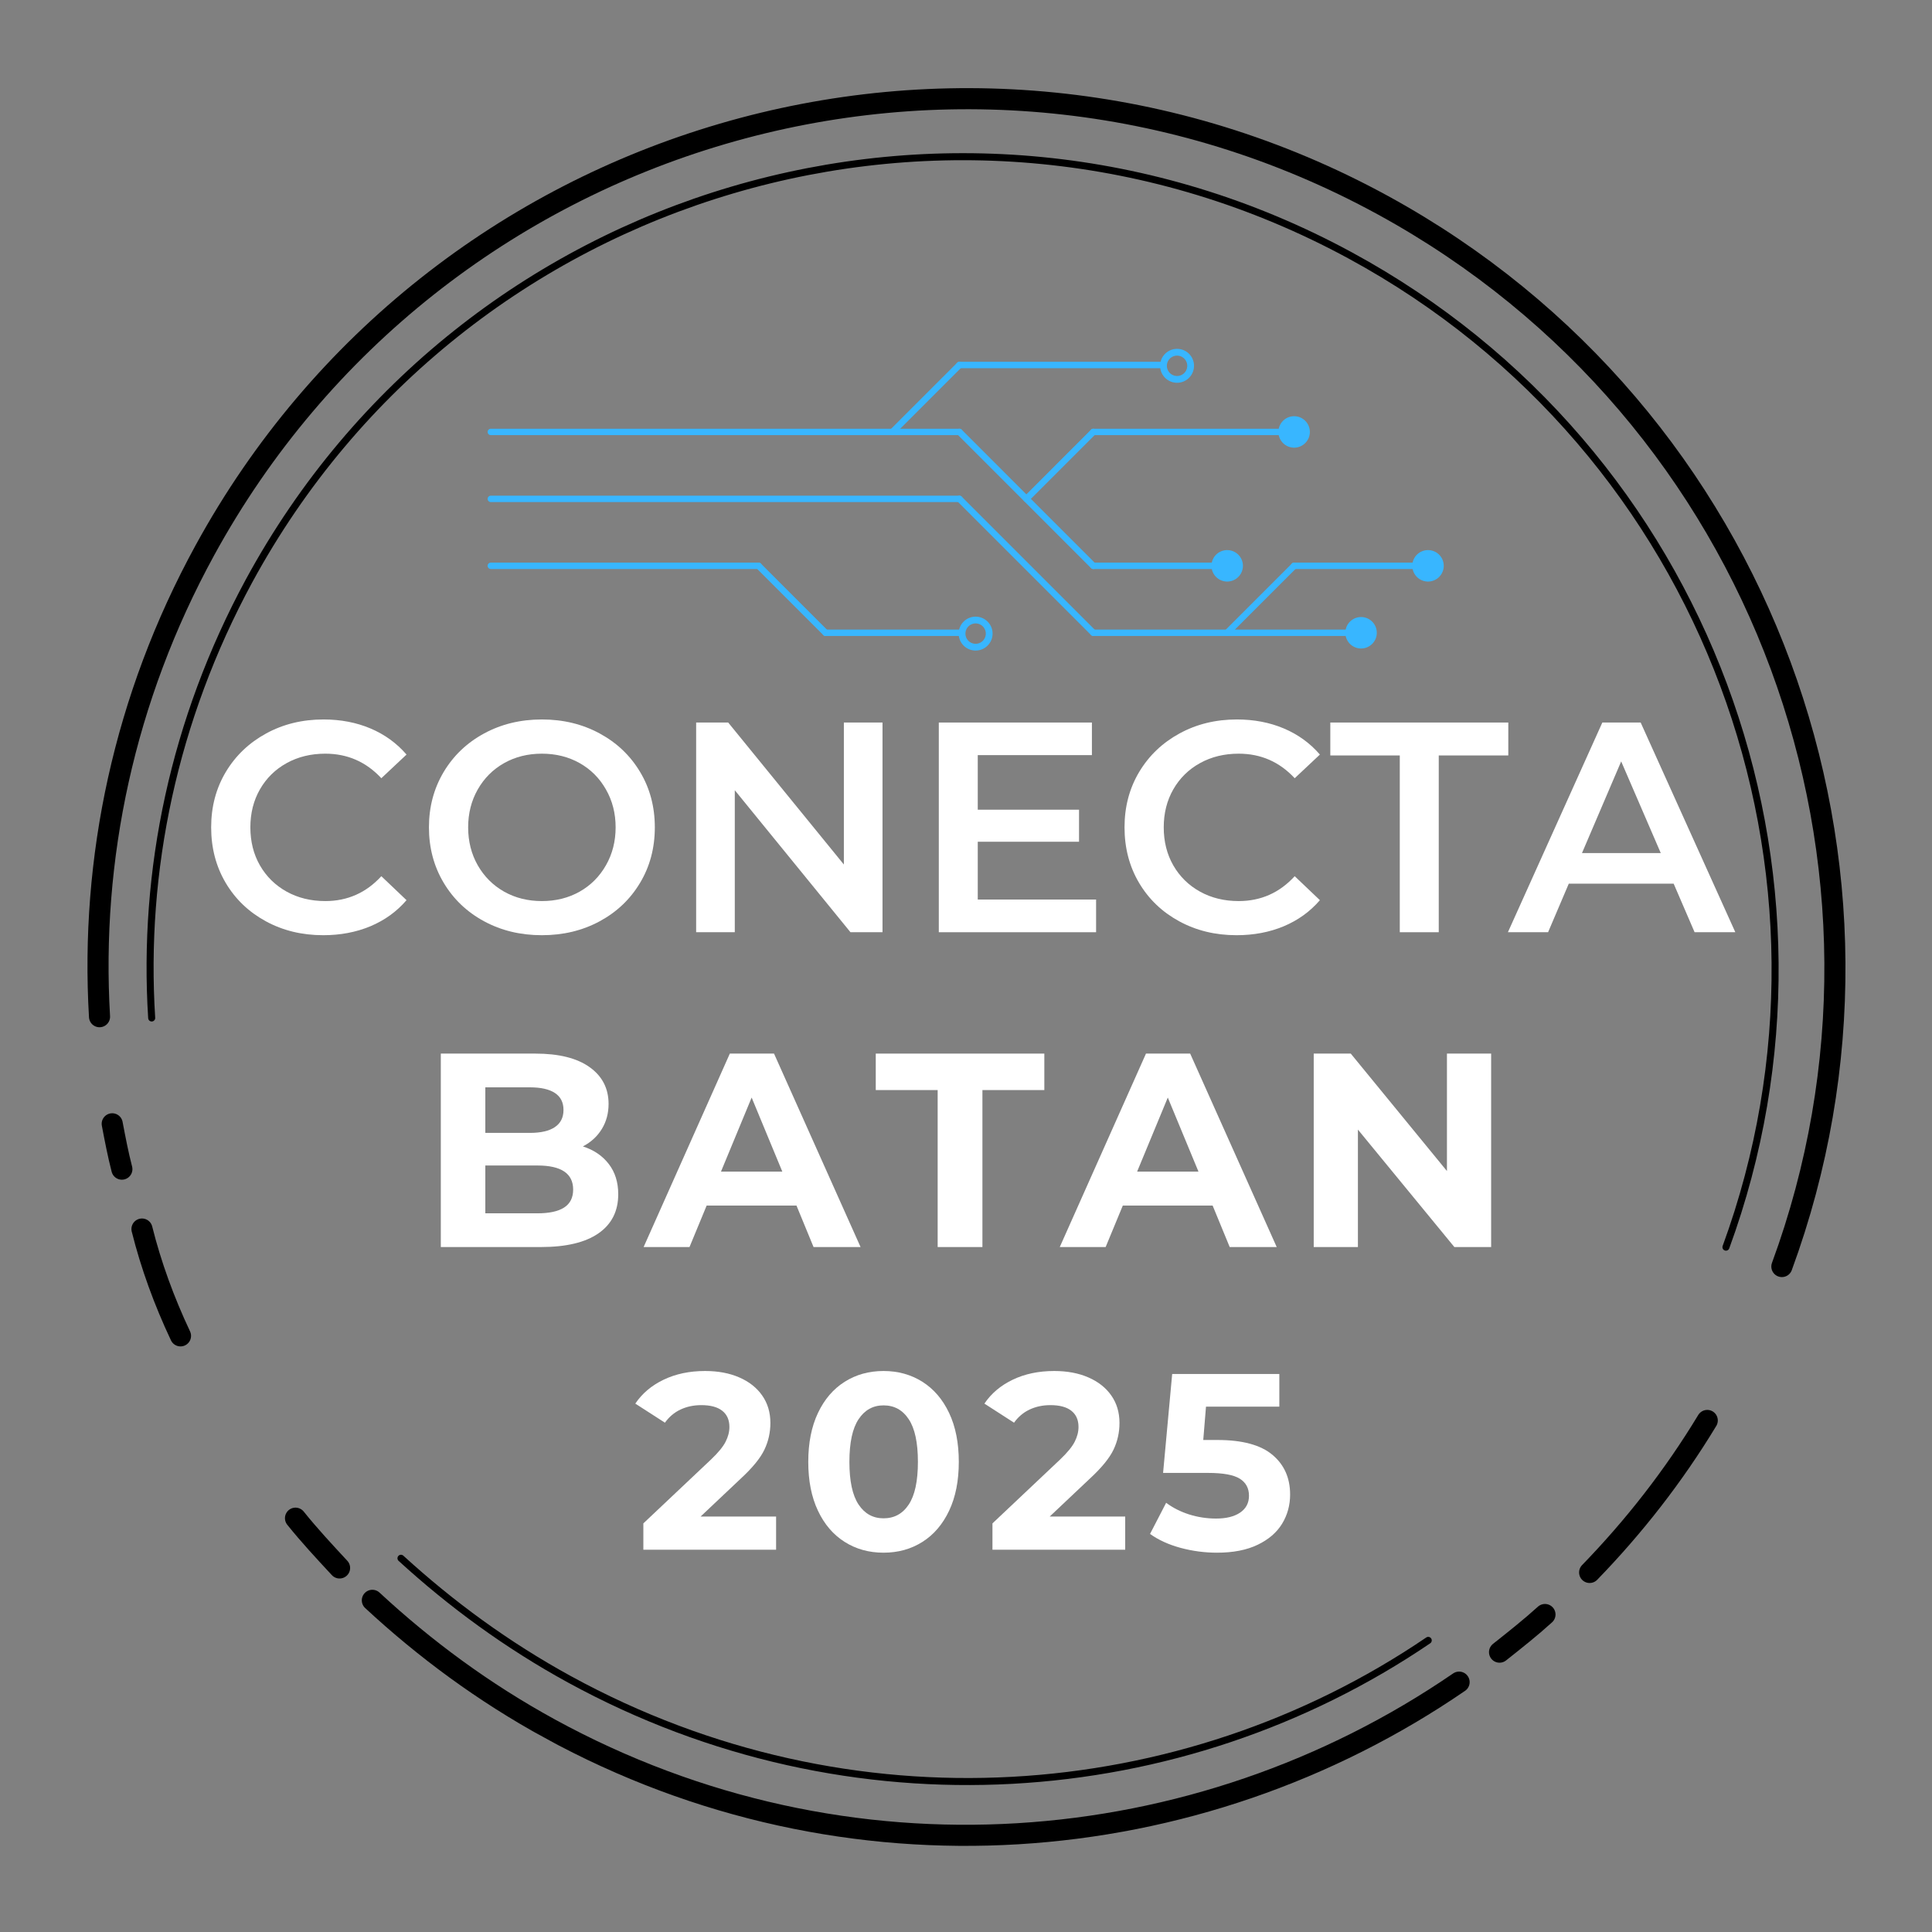
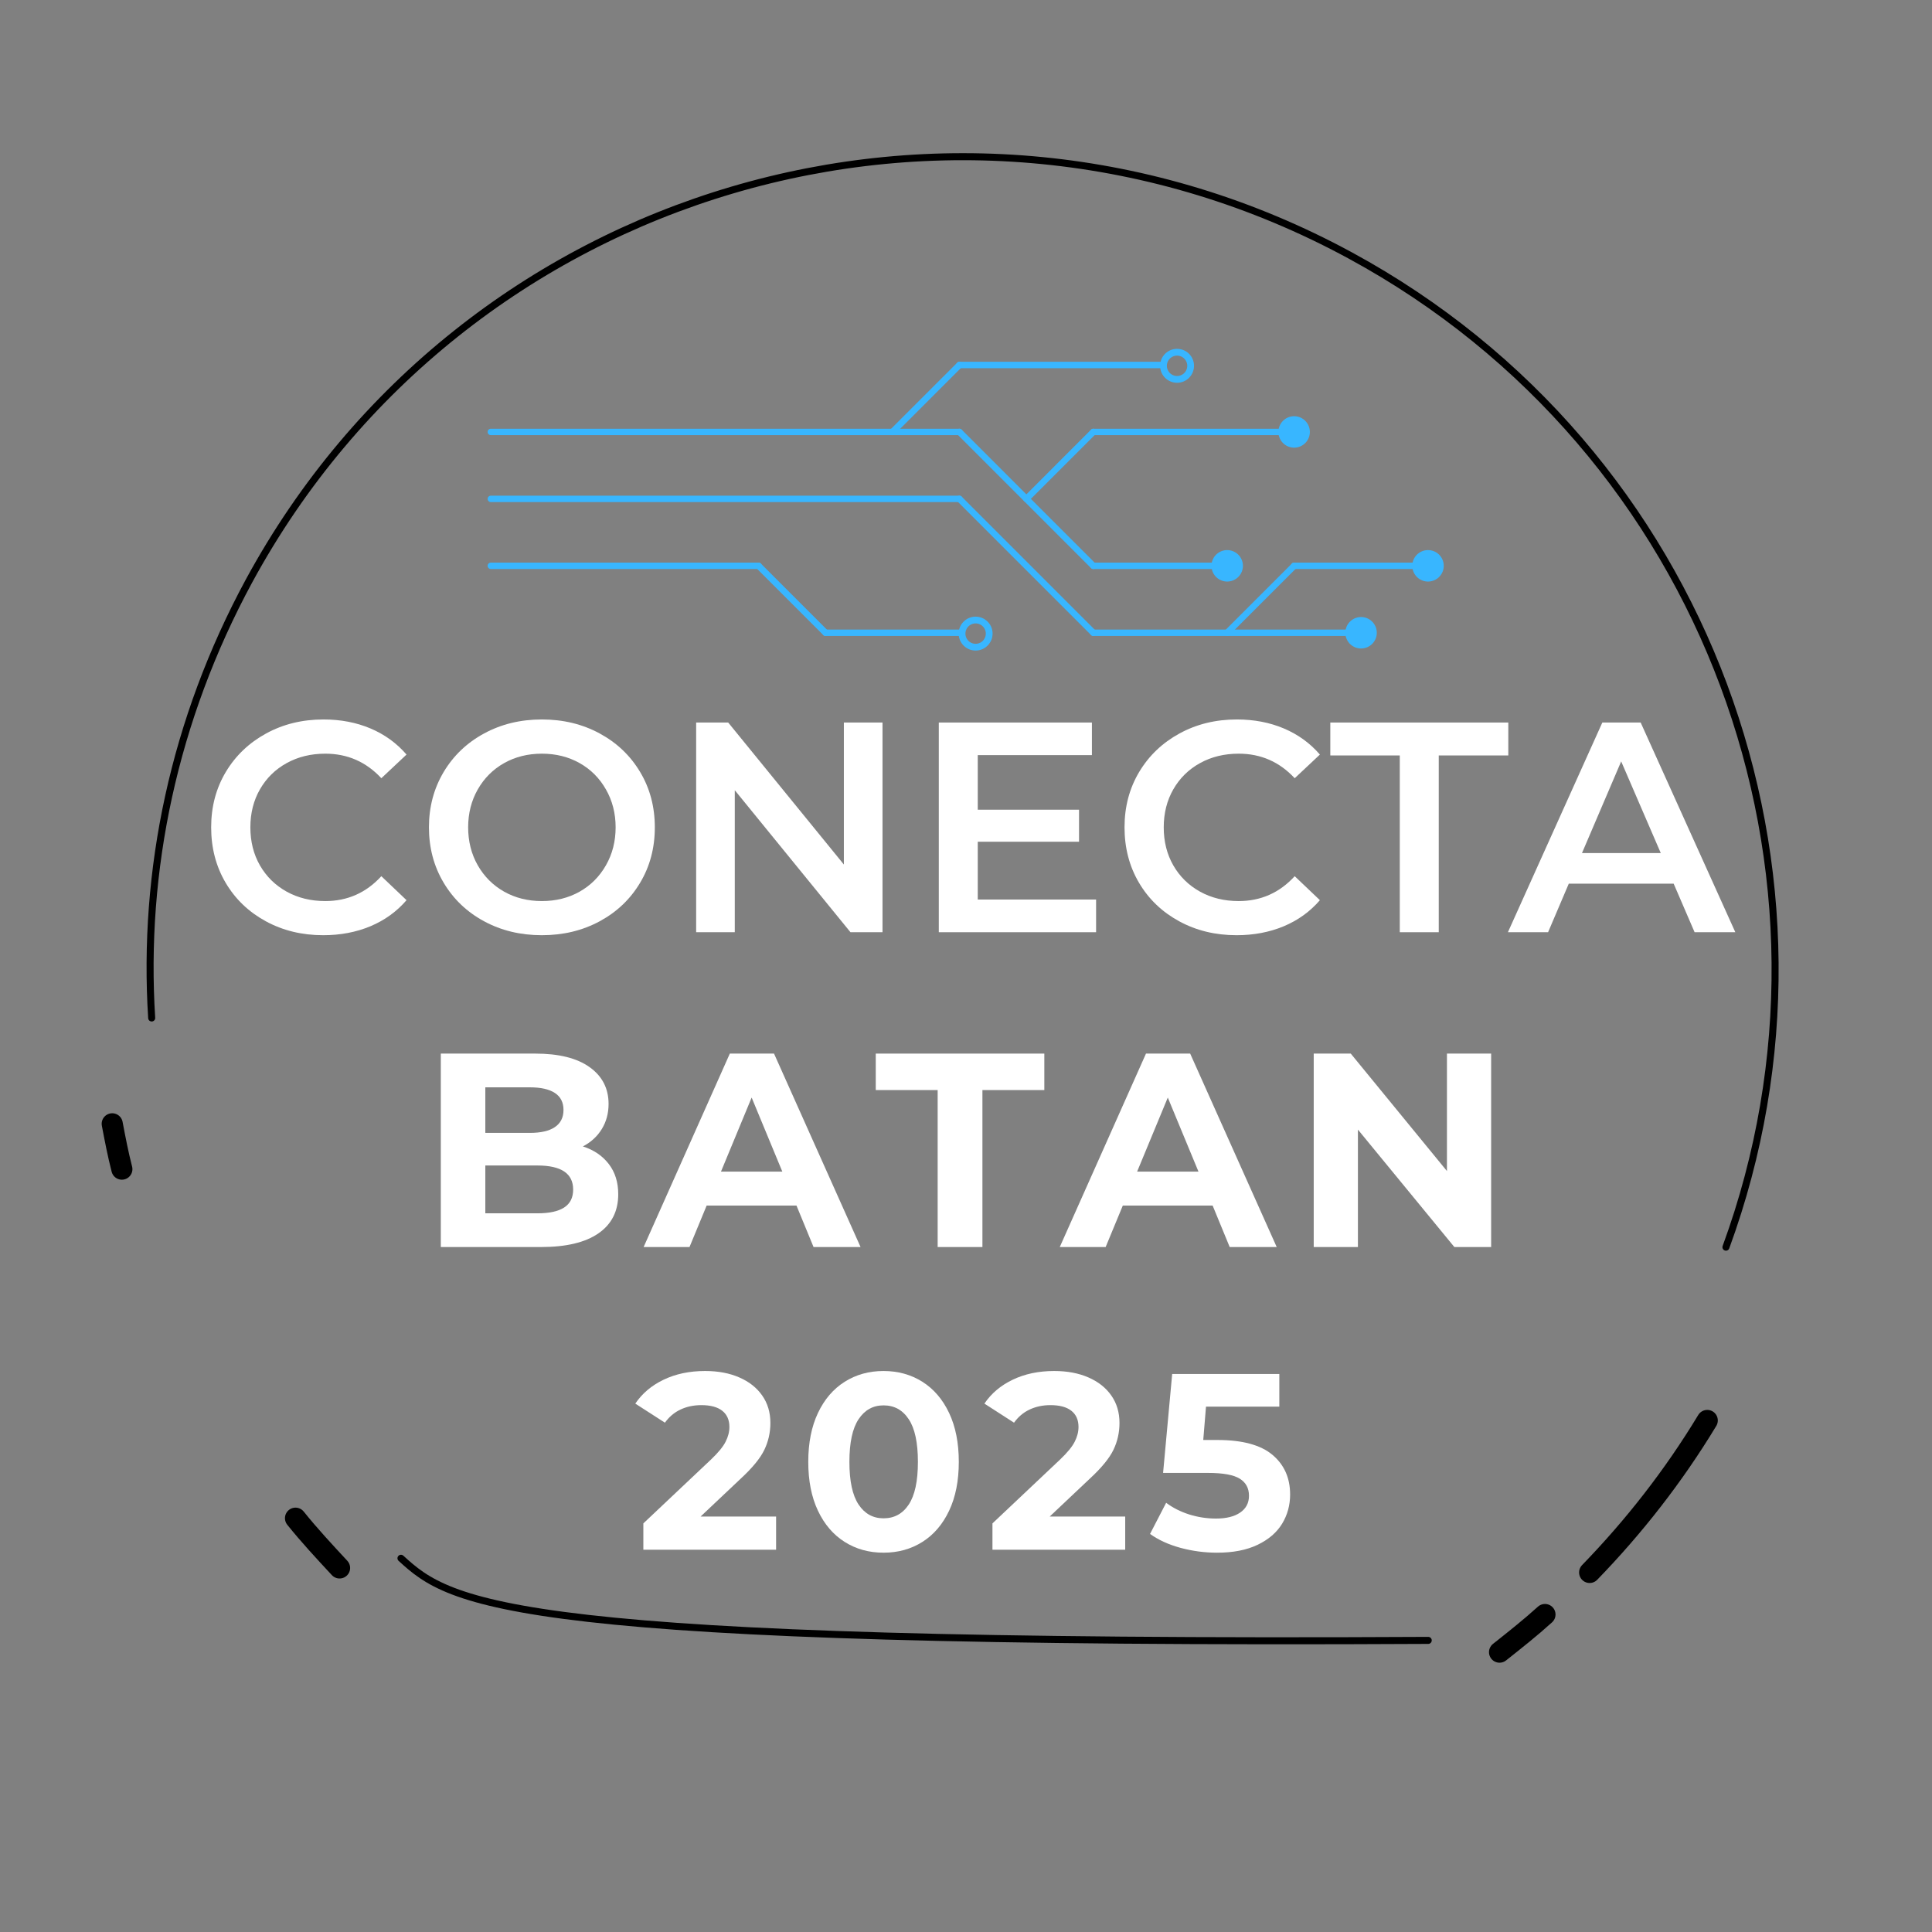
<svg xmlns="http://www.w3.org/2000/svg" width="500" zoomAndPan="magnify" viewBox="0 0 375 375" height="500" preserveAspectRatio="xMidYMid meet" version="1.0">
  <rect x="0" y="0" width="375" height="375" fill="#808080" stroke="none" />
  <defs>
    <g />
    <clipPath id="84540b2c21">
      <path d="M 0 236 L 124 236 L 124 363 L 0 363 Z M 0 236 " clip-rule="nonzero" />
    </clipPath>
    <clipPath id="67d6e6c547">
      <path d="M 255.285 419.148 L -44.074 255.328 L 119.746 -44.027 L 419.105 119.793 Z M 255.285 419.148 " clip-rule="nonzero" />
    </clipPath>
    <clipPath id="9a8d29fa2b">
      <path d="M 255.285 419.148 L -44.074 255.328 L 119.746 -44.027 L 419.105 119.793 Z M 255.285 419.148 " clip-rule="nonzero" />
    </clipPath>
    <clipPath id="c4d72ef3d7">
      <path d="M 255.285 419.148 L -44.074 255.328 L 119.746 -44.027 L 419.105 119.793 Z M 255.285 419.148 " clip-rule="nonzero" />
    </clipPath>
    <clipPath id="fa776506c3">
      <path d="M 14 252 L 342 252 L 342 375 L 14 375 Z M 14 252 " clip-rule="nonzero" />
    </clipPath>
    <clipPath id="5dbaeb8486">
      <path d="M 255.285 419.148 L -44.074 255.328 L 119.746 -44.027 L 419.105 119.793 Z M 255.285 419.148 " clip-rule="nonzero" />
    </clipPath>
    <clipPath id="016dbd1e1b">
-       <path d="M 255.285 419.148 L -44.074 255.328 L 119.746 -44.027 L 419.105 119.793 Z M 255.285 419.148 " clip-rule="nonzero" />
-     </clipPath>
+       </clipPath>
    <clipPath id="18e53ecaae">
      <path d="M 255.285 419.148 L -44.074 255.328 L 119.746 -44.027 L 419.105 119.793 Z M 255.285 419.148 " clip-rule="nonzero" />
    </clipPath>
    <clipPath id="0e556f55c4">
      <path d="M 233 255 L 358 255 L 358 375 L 233 375 Z M 233 255 " clip-rule="nonzero" />
    </clipPath>
    <clipPath id="8919ddbe74">
      <path d="M 255.285 419.148 L -44.074 255.328 L 119.746 -44.027 L 419.105 119.793 Z M 255.285 419.148 " clip-rule="nonzero" />
    </clipPath>
    <clipPath id="91a1cea449">
      <path d="M 255.285 419.148 L -44.074 255.328 L 119.746 -44.027 L 419.105 119.793 Z M 255.285 419.148 " clip-rule="nonzero" />
    </clipPath>
    <clipPath id="52ba995321">
      <path d="M 255.285 419.148 L -44.074 255.328 L 119.746 -44.027 L 419.105 119.793 Z M 255.285 419.148 " clip-rule="nonzero" />
    </clipPath>
    <clipPath id="48dfc1b55d">
      <path d="M 250 217 L 375 217 L 375 364 L 250 364 Z M 250 217 " clip-rule="nonzero" />
    </clipPath>
    <clipPath id="1b4c39cba2">
      <path d="M 255.285 419.148 L -44.074 255.328 L 119.746 -44.027 L 419.105 119.793 Z M 255.285 419.148 " clip-rule="nonzero" />
    </clipPath>
    <clipPath id="b5804f71f6">
      <path d="M 255.285 419.148 L -44.074 255.328 L 119.746 -44.027 L 419.105 119.793 Z M 255.285 419.148 " clip-rule="nonzero" />
    </clipPath>
    <clipPath id="e8a031fd69">
      <path d="M 255.285 419.148 L -44.074 255.328 L 119.746 -44.027 L 419.105 119.793 Z M 255.285 419.148 " clip-rule="nonzero" />
    </clipPath>
    <clipPath id="db2d534899">
-       <path d="M 0 0 L 375 0 L 375 304 L 0 304 Z M 0 0 " clip-rule="nonzero" />
-     </clipPath>
+       </clipPath>
    <clipPath id="f25e0699eb">
      <path d="M 255.285 419.148 L -44.074 255.328 L 119.746 -44.027 L 419.105 119.793 Z M 255.285 419.148 " clip-rule="nonzero" />
    </clipPath>
    <clipPath id="2685c06f7f">
      <path d="M 255.285 419.148 L -44.074 255.328 L 119.746 -44.027 L 419.105 119.793 Z M 255.285 419.148 " clip-rule="nonzero" />
    </clipPath>
    <clipPath id="5377b5e919">
      <path d="M 255.285 419.148 L -44.074 255.328 L 119.746 -44.027 L 419.105 119.793 Z M 255.285 419.148 " clip-rule="nonzero" />
    </clipPath>
    <clipPath id="23fa06059f">
      <path d="M 0 160 L 82 160 L 82 285 L 0 285 Z M 0 160 " clip-rule="nonzero" />
    </clipPath>
    <clipPath id="7ab8c44761">
      <path d="M 255.285 419.148 L -44.074 255.328 L 119.746 -44.027 L 419.105 119.793 Z M 255.285 419.148 " clip-rule="nonzero" />
    </clipPath>
    <clipPath id="d95f0032c4">
      <path d="M 255.285 419.148 L -44.074 255.328 L 119.746 -44.027 L 419.105 119.793 Z M 255.285 419.148 " clip-rule="nonzero" />
    </clipPath>
    <clipPath id="cc409fd0ca">
      <path d="M 255.285 419.148 L -44.074 255.328 L 119.746 -44.027 L 419.105 119.793 Z M 255.285 419.148 " clip-rule="nonzero" />
    </clipPath>
    <clipPath id="403ce901ea">
      <path d="M 0 180 L 93 180 L 93 318 L 0 318 Z M 0 180 " clip-rule="nonzero" />
    </clipPath>
    <clipPath id="abf6a3d3a6">
      <path d="M 255.285 419.148 L -44.074 255.328 L 119.746 -44.027 L 419.105 119.793 Z M 255.285 419.148 " clip-rule="nonzero" />
    </clipPath>
    <clipPath id="738f542a63">
      <path d="M 255.285 419.148 L -44.074 255.328 L 119.746 -44.027 L 419.105 119.793 Z M 255.285 419.148 " clip-rule="nonzero" />
    </clipPath>
    <clipPath id="60490f1f54">
      <path d="M 255.285 419.148 L -44.074 255.328 L 119.746 -44.027 L 419.105 119.793 Z M 255.285 419.148 " clip-rule="nonzero" />
    </clipPath>
    <clipPath id="774a21b164">
      <path d="M 58 283 L 297 283 L 297 366 L 58 366 Z M 58 283 " clip-rule="nonzero" />
    </clipPath>
    <clipPath id="9e51c7f3c1">
      <path d="M 255.285 419.148 L -44.074 255.328 L 119.746 -44.027 L 419.105 119.793 Z M 255.285 419.148 " clip-rule="nonzero" />
    </clipPath>
    <clipPath id="83fa6cfbcf">
      <path d="M 255.285 419.148 L -44.074 255.328 L 119.746 -44.027 L 419.105 119.793 Z M 255.285 419.148 " clip-rule="nonzero" />
    </clipPath>
    <clipPath id="18092089e1">
      <path d="M 255.285 419.148 L -44.074 255.328 L 119.746 -44.027 L 419.105 119.793 Z M 255.285 419.148 " clip-rule="nonzero" />
    </clipPath>
    <clipPath id="5c1f5cfcc6">
      <path d="M 9 10 L 364 10 L 364 262 L 9 262 Z M 9 10 " clip-rule="nonzero" />
    </clipPath>
    <clipPath id="4fe0591a44">
      <path d="M 255.285 419.148 L -44.074 255.328 L 119.746 -44.027 L 419.105 119.793 Z M 255.285 419.148 " clip-rule="nonzero" />
    </clipPath>
    <clipPath id="297c44b98e">
      <path d="M 255.285 419.148 L -44.074 255.328 L 119.746 -44.027 L 419.105 119.793 Z M 255.285 419.148 " clip-rule="nonzero" />
    </clipPath>
    <clipPath id="e2892e2727">
      <path d="M 255.285 419.148 L -44.074 255.328 L 119.746 -44.027 L 419.105 119.793 Z M 255.285 419.148 " clip-rule="nonzero" />
    </clipPath>
    <clipPath id="c878f0e1f9">
      <path d="M 94.656 83 L 187 83 L 187 85 L 94.656 85 Z M 94.656 83 " clip-rule="nonzero" />
    </clipPath>
    <clipPath id="c0e2aee32a">
      <path d="M 94.656 96 L 187 96 L 187 98 L 94.656 98 Z M 94.656 96 " clip-rule="nonzero" />
    </clipPath>
    <clipPath id="8f54113b59">
      <path d="M 94.656 109 L 148 109 L 148 111 L 94.656 111 Z M 94.656 109 " clip-rule="nonzero" />
    </clipPath>
    <clipPath id="6520571f8f">
      <path d="M 274 106 L 280.656 106 L 280.656 113 L 274 113 Z M 274 106 " clip-rule="nonzero" />
    </clipPath>
    <clipPath id="faaf73772d">
      <path d="M 225 67.531 L 232 67.531 L 232 75 L 225 75 Z M 225 67.531 " clip-rule="nonzero" />
    </clipPath>
    <clipPath id="74c308302e">
      <path d="M 186 119 L 193 119 L 193 126.781 L 186 126.781 Z M 186 119 " clip-rule="nonzero" />
    </clipPath>
  </defs>
  <g clip-path="url(#84540b2c21)">
    <g clip-path="url(#67d6e6c547)">
      <g clip-path="url(#9a8d29fa2b)">
        <g clip-path="url(#c4d72ef3d7)">
          <path stroke-linecap="round" transform="matrix(-1.197, -0.655, 0.655, -1.197, 268.899, 465.499)" fill="none" stroke-linejoin="miter" d="M 187.2 32.201 C 190.201 33.201 193.2 34.199 196.099 35.402 " stroke="#000000" stroke-width="3" stroke-opacity="1" stroke-miterlimit="10" />
        </g>
      </g>
    </g>
  </g>
  <g clip-path="url(#fa776506c3)">
    <g clip-path="url(#5dbaeb8486)">
      <g clip-path="url(#016dbd1e1b)">
        <g clip-path="url(#18e53ecaae)">
          <path stroke-linecap="round" transform="matrix(-1.197, -0.655, 0.655, -1.197, 268.899, 465.499)" fill="none" stroke-linejoin="miter" d="M 39.699 94.399 C 60.101 54.1 101.802 26.501 150 26.499 C 160.7 26.5 170.999 27.9 180.9 30.399 " stroke="#000000" stroke-width="3" stroke-opacity="1" stroke-miterlimit="10" />
        </g>
      </g>
    </g>
  </g>
  <g clip-path="url(#0e556f55c4)">
    <g clip-path="url(#8919ddbe74)">
      <g clip-path="url(#91a1cea449)">
        <g clip-path="url(#52ba995321)">
          <path stroke-linecap="round" transform="matrix(-1.197, -0.655, 0.655, -1.197, 268.899, 465.499)" fill="none" stroke-linejoin="miter" d="M 33.6 108.701 C 34.5 106.101 35.601 103.499 36.7 100.901 " stroke="#000000" stroke-width="3" stroke-opacity="1" stroke-miterlimit="10" />
        </g>
      </g>
    </g>
  </g>
  <g clip-path="url(#48dfc1b55d)">
    <g clip-path="url(#1b4c39cba2)">
      <g clip-path="url(#b5804f71f6)">
        <g clip-path="url(#e8a031fd69)">
          <path stroke-linecap="round" transform="matrix(-1.197, -0.655, 0.655, -1.197, 268.899, 465.499)" fill="none" stroke-linejoin="miter" d="M 26.6 143.999 C 27.002 134.7 28.499 125.699 30.899 117 " stroke="#000000" stroke-width="3" stroke-opacity="1" stroke-miterlimit="10" />
        </g>
      </g>
    </g>
  </g>
  <g clip-path="url(#db2d534899)">
    <g clip-path="url(#f25e0699eb)">
      <g clip-path="url(#2685c06f7f)">
        <g clip-path="url(#5377b5e919)">
          <path stroke-linecap="round" transform="matrix(-1.197, -0.655, 0.655, -1.197, 268.899, 465.499)" fill="none" stroke-linejoin="miter" d="M 254.799 84.599 C 266.701 103.6 273.501 125.999 273.501 149.999 C 273.499 218.199 218.202 273.5 149.999 273.501 C 88 273.499 36.699 227.801 27.8 168.301 " stroke="#000000" stroke-width="3" stroke-opacity="1" stroke-miterlimit="10" />
        </g>
      </g>
    </g>
  </g>
  <g clip-path="url(#23fa06059f)">
    <g clip-path="url(#7ab8c44761)">
      <g clip-path="url(#d95f0032c4)">
        <g clip-path="url(#cc409fd0ca)">
          <path stroke-linecap="round" transform="matrix(-1.197, -0.655, 0.655, -1.197, 268.899, 465.499)" fill="none" stroke-linejoin="miter" d="M 241.599 67.101 C 243.101 68.7 244.501 70.4 245.901 72.1 " stroke="#000000" stroke-width="3" stroke-opacity="1" stroke-miterlimit="10" />
        </g>
      </g>
    </g>
  </g>
  <g clip-path="url(#403ce901ea)">
    <g clip-path="url(#abf6a3d3a6)">
      <g clip-path="url(#738f542a63)">
        <g clip-path="url(#60490f1f54)">
-           <path stroke-linecap="round" transform="matrix(-1.197, -0.655, 0.655, -1.197, 268.899, 465.499)" fill="none" stroke-linejoin="miter" d="M 222.899 50.301 C 227.299 53.501 231.399 57.1 235.002 61 " stroke="#000000" stroke-width="3" stroke-opacity="1" stroke-miterlimit="10" />
-         </g>
+           </g>
      </g>
    </g>
  </g>
  <g clip-path="url(#774a21b164)">
    <g clip-path="url(#9e51c7f3c1)">
      <g clip-path="url(#83fa6cfbcf)">
        <g clip-path="url(#18092089e1)">
-           <path stroke-linecap="round" transform="matrix(-1.197, -0.655, 0.655, -1.197, 268.899, 465.499)" fill="none" stroke-linejoin="miter" d="M 46.401 97.501 C 65.7 59.801 105.3 34.001 150.901 33.999 C 161 33.998 170.801 35.3 180.199 37.601 " stroke="#000000" stroke-width="1" stroke-opacity="1" stroke-miterlimit="10" />
+           <path stroke-linecap="round" transform="matrix(-1.197, -0.655, 0.655, -1.197, 268.899, 465.499)" fill="none" stroke-linejoin="miter" d="M 46.401 97.501 C 161 33.998 170.801 35.3 180.199 37.601 " stroke="#000000" stroke-width="1" stroke-opacity="1" stroke-miterlimit="10" />
        </g>
      </g>
    </g>
  </g>
  <g clip-path="url(#5c1f5cfcc6)">
    <g clip-path="url(#4fe0591a44)">
      <g clip-path="url(#297c44b98e)">
        <g clip-path="url(#e2892e2727)">
          <path stroke-linecap="round" transform="matrix(-1.197, -0.655, 0.655, -1.197, 268.899, 465.499)" fill="none" stroke-linejoin="miter" d="M 248.202 88.001 C 259.401 105.699 265.8 126.699 265.9 149.2 C 266.1 213 214.5 264.8 150.701 265 C 92.701 265.201 44.5 222.599 36.101 166.9 " stroke="#000000" stroke-width="1" stroke-opacity="1" stroke-miterlimit="10" />
        </g>
      </g>
    </g>
  </g>
  <path fill="#38b6ff" d="M 225.203 71.465 L 186.223 71.465 C 185.879 71.465 185.602 71.188 185.602 70.844 C 185.602 70.504 185.879 70.223 186.223 70.223 L 225.203 70.223 C 225.547 70.223 225.824 70.504 225.824 70.844 C 225.824 71.188 225.547 71.465 225.203 71.465 Z M 225.203 71.465 " fill-opacity="1" fill-rule="nonzero" />
  <path fill="#38b6ff" d="M 186.664 71.285 L 173.668 84.277 C 173.426 84.52 173.035 84.52 172.789 84.277 C 172.547 84.035 172.547 83.641 172.789 83.398 L 185.785 70.406 C 186.027 70.164 186.422 70.164 186.664 70.406 C 186.906 70.648 186.906 71.043 186.664 71.285 Z M 186.664 71.285 " fill-opacity="1" fill-rule="nonzero" />
  <g clip-path="url(#c878f0e1f9)">
    <path fill="#38b6ff" d="M 95.27 83.219 L 186.223 83.219 C 186.566 83.219 186.844 83.496 186.844 83.84 C 186.844 84.184 186.566 84.461 186.223 84.461 L 95.27 84.461 C 94.926 84.461 94.648 84.184 94.648 83.84 C 94.648 83.496 94.926 83.219 95.27 83.219 Z M 95.27 83.219 " fill-opacity="1" fill-rule="nonzero" />
  </g>
  <path fill="#38b6ff" d="M 186.664 83.398 L 212.648 109.387 C 212.891 109.629 212.891 110.023 212.648 110.266 C 212.406 110.508 212.012 110.508 211.77 110.266 L 185.785 84.277 C 185.543 84.035 185.543 83.641 185.785 83.398 C 186.027 83.156 186.422 83.156 186.664 83.398 Z M 186.664 83.398 " fill-opacity="1" fill-rule="nonzero" />
  <path fill="#38b6ff" d="M 212.211 109.203 L 238.195 109.203 C 238.539 109.203 238.816 109.48 238.816 109.824 C 238.816 110.168 238.539 110.445 238.195 110.445 L 212.211 110.445 C 211.867 110.445 211.59 110.168 211.59 109.824 C 211.59 109.48 211.867 109.203 212.211 109.203 Z M 212.211 109.203 " fill-opacity="1" fill-rule="nonzero" />
  <path fill="#38b6ff" d="M 198.777 96.395 L 211.77 83.398 C 212.012 83.156 212.406 83.156 212.648 83.398 C 212.891 83.641 212.891 84.035 212.648 84.277 L 199.656 97.27 C 199.414 97.516 199.02 97.516 198.777 97.27 C 198.535 97.027 198.535 96.637 198.777 96.395 Z M 198.777 96.395 " fill-opacity="1" fill-rule="nonzero" />
  <path fill="#38b6ff" d="M 212.211 83.219 L 251.191 83.219 C 251.535 83.219 251.812 83.496 251.812 83.84 C 251.812 84.184 251.535 84.461 251.191 84.461 L 212.211 84.461 C 211.867 84.461 211.59 84.184 211.59 83.84 C 211.59 83.496 211.867 83.219 212.211 83.219 Z M 212.211 83.219 " fill-opacity="1" fill-rule="nonzero" />
  <g clip-path="url(#c0e2aee32a)">
    <path fill="#38b6ff" d="M 95.27 96.211 L 186.223 96.211 C 186.566 96.211 186.844 96.488 186.844 96.832 C 186.844 97.176 186.566 97.453 186.223 97.453 L 95.27 97.453 C 94.926 97.453 94.648 97.176 94.648 96.832 C 94.648 96.488 94.926 96.211 95.27 96.211 Z M 95.27 96.211 " fill-opacity="1" fill-rule="nonzero" />
  </g>
  <path fill="#38b6ff" d="M 186.664 96.395 L 212.648 122.379 C 212.891 122.621 212.891 123.016 212.648 123.258 C 212.406 123.5 212.012 123.5 211.77 123.258 L 185.785 97.27 C 185.543 97.027 185.543 96.637 185.785 96.395 C 186.027 96.148 186.422 96.148 186.664 96.395 Z M 186.664 96.395 " fill-opacity="1" fill-rule="nonzero" />
  <path fill="#38b6ff" d="M 212.211 122.199 L 264.184 122.199 C 264.527 122.199 264.805 122.477 264.805 122.82 C 264.805 123.164 264.527 123.441 264.184 123.441 L 212.211 123.441 C 211.867 123.441 211.59 123.16 211.59 122.82 C 211.59 122.477 211.867 122.199 212.211 122.199 Z M 212.211 122.199 " fill-opacity="1" fill-rule="nonzero" />
  <path fill="#38b6ff" d="M 237.758 122.379 L 250.75 109.387 C 250.992 109.145 251.387 109.145 251.629 109.387 C 251.871 109.629 251.871 110.023 251.629 110.266 L 238.637 123.258 C 238.395 123.5 238 123.5 237.758 123.258 C 237.516 123.016 237.516 122.621 237.758 122.379 Z M 237.758 122.379 " fill-opacity="1" fill-rule="nonzero" />
  <path fill="#38b6ff" d="M 251.191 109.203 L 277.176 109.203 C 277.52 109.203 277.797 109.484 277.797 109.824 C 277.797 110.168 277.52 110.445 277.176 110.445 L 251.191 110.445 C 250.848 110.445 250.57 110.168 250.57 109.824 C 250.57 109.48 250.848 109.203 251.191 109.203 Z M 251.191 109.203 " fill-opacity="1" fill-rule="nonzero" />
  <g clip-path="url(#8f54113b59)">
    <path fill="#38b6ff" d="M 95.27 109.203 L 147.242 109.203 C 147.586 109.203 147.863 109.48 147.863 109.824 C 147.863 110.168 147.586 110.445 147.242 110.445 L 95.27 110.445 C 94.926 110.445 94.648 110.168 94.648 109.824 C 94.648 109.48 94.926 109.203 95.27 109.203 Z M 95.27 109.203 " fill-opacity="1" fill-rule="nonzero" />
  </g>
  <path fill="#38b6ff" d="M 147.684 109.387 L 160.676 122.379 C 160.918 122.621 160.918 123.016 160.676 123.258 C 160.434 123.5 160.039 123.5 159.797 123.258 L 146.805 110.266 C 146.562 110.023 146.562 109.629 146.805 109.387 C 147.047 109.145 147.441 109.145 147.684 109.387 Z M 147.684 109.387 " fill-opacity="1" fill-rule="nonzero" />
  <path fill="#38b6ff" d="M 160.238 122.199 L 186.223 122.199 C 186.566 122.199 186.844 122.477 186.844 122.82 C 186.844 123.16 186.566 123.441 186.223 123.441 L 160.238 123.441 C 159.895 123.441 159.613 123.16 159.617 122.82 C 159.613 122.477 159.895 122.199 160.238 122.199 Z M 160.238 122.199 " fill-opacity="1" fill-rule="nonzero" />
  <path fill="#38b6ff" d="M 254.238 84.027 C 254.133 85.711 252.688 86.988 251.004 86.887 C 249.32 86.781 248.039 85.336 248.141 83.652 C 248.246 81.969 249.695 80.688 251.379 80.789 C 253.062 80.895 254.34 82.344 254.238 84.027 Z M 254.238 84.027 " fill-opacity="1" fill-rule="nonzero" />
  <path fill="#38b6ff" d="M 241.246 110.012 C 241.141 111.695 239.691 112.977 238.008 112.875 C 236.328 112.77 235.047 111.32 235.148 109.637 C 235.254 107.953 236.699 106.676 238.383 106.777 C 240.066 106.883 241.348 108.328 241.246 110.012 Z M 241.246 110.012 " fill-opacity="1" fill-rule="nonzero" />
  <path fill="#38b6ff" d="M 267.23 123.008 C 267.129 124.691 265.68 125.969 263.996 125.867 C 262.312 125.762 261.031 124.316 261.137 122.633 C 261.238 120.949 262.688 119.668 264.371 119.77 C 266.055 119.875 267.336 121.324 267.23 123.008 Z M 267.23 123.008 " fill-opacity="1" fill-rule="nonzero" />
  <g clip-path="url(#6520571f8f)">
    <path fill="#38b6ff" d="M 280.227 110.012 C 280.121 111.695 278.672 112.977 276.988 112.875 C 275.305 112.77 274.027 111.32 274.129 109.637 C 274.234 107.953 275.68 106.676 277.363 106.777 C 279.047 106.883 280.328 108.328 280.227 110.012 Z M 280.227 110.012 " fill-opacity="1" fill-rule="nonzero" />
  </g>
  <g clip-path="url(#faaf73772d)">
    <path fill="#38b6ff" d="M 231.75 71.234 C 231.621 73.051 230.047 74.418 228.234 74.289 C 226.418 74.16 225.055 72.586 225.184 70.77 C 225.312 68.957 226.887 67.59 228.699 67.719 C 230.516 67.848 231.879 69.422 231.75 71.234 M 230.445 71.145 C 230.52 70.051 229.699 69.102 228.605 69.027 C 227.516 68.949 226.566 69.77 226.488 70.863 C 226.414 71.953 227.234 72.902 228.328 72.98 C 229.418 73.059 230.367 72.234 230.445 71.145 Z M 230.445 71.145 " fill-opacity="1" fill-rule="nonzero" />
  </g>
  <g clip-path="url(#74c308302e)">
    <path fill="#38b6ff" d="M 192.652 123.215 C 192.523 125.027 190.949 126.395 189.133 126.266 C 187.32 126.137 185.953 124.562 186.082 122.75 C 186.211 120.934 187.785 119.57 189.598 119.699 C 191.414 119.828 192.781 121.402 192.652 123.215 M 191.344 123.121 C 191.422 122.031 190.598 121.082 189.508 121.004 C 188.414 120.93 187.469 121.75 187.391 122.844 C 187.312 123.934 188.133 124.883 189.227 124.961 C 190.316 125.035 191.266 124.215 191.344 123.121 Z M 191.344 123.121 " fill-opacity="1" fill-rule="nonzero" />
  </g>
  <g fill="#ffffff" fill-opacity="1">
    <g transform="translate(38.424, 180.944)">
      <g>
        <path d="M 24.312 0.578 C 20.195 0.578 16.484 -0.32 13.172 -2.125 C 9.859 -3.926 7.258 -6.414 5.375 -9.594 C 3.5 -12.77 2.562 -16.359 2.562 -20.359 C 2.562 -24.348 3.508 -27.93 5.406 -31.109 C 7.312 -34.285 9.922 -36.773 13.234 -38.578 C 16.547 -40.391 20.258 -41.297 24.375 -41.297 C 27.707 -41.297 30.75 -40.711 33.5 -39.547 C 36.25 -38.379 38.578 -36.691 40.484 -34.484 L 35.594 -29.891 C 32.645 -33.066 29.02 -34.656 24.719 -34.656 C 21.926 -34.656 19.426 -34.047 17.219 -32.828 C 15.008 -31.609 13.281 -29.91 12.031 -27.734 C 10.789 -25.566 10.172 -23.109 10.172 -20.359 C 10.172 -17.598 10.789 -15.133 12.031 -12.969 C 13.281 -10.801 15.008 -9.102 17.219 -7.875 C 19.426 -6.656 21.926 -6.047 24.719 -6.047 C 29.02 -6.047 32.645 -7.656 35.594 -10.875 L 40.484 -6.219 C 38.578 -4.008 36.238 -2.32 33.469 -1.156 C 30.695 0 27.645 0.578 24.312 0.578 Z M 24.312 0.578 " />
      </g>
    </g>
  </g>
  <g fill="#ffffff" fill-opacity="1">
    <g transform="translate(80.695, 180.944)">
      <g>
        <path d="M 24.484 0.578 C 20.336 0.578 16.598 -0.32 13.266 -2.125 C 9.93 -3.926 7.312 -6.426 5.406 -9.625 C 3.508 -12.82 2.562 -16.398 2.562 -20.359 C 2.562 -24.305 3.508 -27.879 5.406 -31.078 C 7.312 -34.273 9.93 -36.773 13.266 -38.578 C 16.598 -40.391 20.336 -41.297 24.484 -41.297 C 28.629 -41.297 32.367 -40.391 35.703 -38.578 C 39.035 -36.773 41.648 -34.285 43.547 -31.109 C 45.453 -27.93 46.406 -24.348 46.406 -20.359 C 46.406 -16.359 45.453 -12.77 43.547 -9.594 C 41.648 -6.414 39.035 -3.926 35.703 -2.125 C 32.367 -0.32 28.629 0.578 24.484 0.578 Z M 24.484 -6.047 C 27.203 -6.047 29.645 -6.656 31.812 -7.875 C 33.977 -9.102 35.68 -10.812 36.922 -13 C 38.172 -15.188 38.797 -17.641 38.797 -20.359 C 38.797 -23.066 38.172 -25.516 36.922 -27.703 C 35.68 -29.898 33.977 -31.609 31.812 -32.828 C 29.645 -34.047 27.203 -34.656 24.484 -34.656 C 21.766 -34.656 19.32 -34.047 17.156 -32.828 C 14.988 -31.609 13.281 -29.898 12.031 -27.703 C 10.789 -25.516 10.172 -23.066 10.172 -20.359 C 10.172 -17.641 10.789 -15.188 12.031 -13 C 13.281 -10.812 14.988 -9.102 17.156 -7.875 C 19.32 -6.656 21.766 -6.047 24.484 -6.047 Z M 24.484 -6.047 " />
      </g>
    </g>
  </g>
  <g fill="#ffffff" fill-opacity="1">
    <g transform="translate(129.653, 180.944)">
      <g>
        <path d="M 41.641 -40.703 L 41.641 0 L 35.422 0 L 12.969 -27.562 L 12.969 0 L 5.469 0 L 5.469 -40.703 L 11.688 -40.703 L 34.141 -13.141 L 34.141 -40.703 Z M 41.641 -40.703 " />
      </g>
    </g>
  </g>
  <g fill="#ffffff" fill-opacity="1">
    <g transform="translate(176.751, 180.944)">
      <g>
        <path d="M 36 -6.344 L 36 0 L 5.469 0 L 5.469 -40.703 L 35.188 -40.703 L 35.188 -34.375 L 13.031 -34.375 L 13.031 -23.781 L 32.688 -23.781 L 32.688 -17.562 L 13.031 -17.562 L 13.031 -6.344 Z M 36 -6.344 " />
      </g>
    </g>
  </g>
  <g fill="#ffffff" fill-opacity="1">
    <g transform="translate(215.708, 180.944)">
      <g>
        <path d="M 24.312 0.578 C 20.195 0.578 16.484 -0.32 13.172 -2.125 C 9.859 -3.926 7.258 -6.414 5.375 -9.594 C 3.5 -12.77 2.562 -16.359 2.562 -20.359 C 2.562 -24.348 3.508 -27.93 5.406 -31.109 C 7.312 -34.285 9.922 -36.773 13.234 -38.578 C 16.547 -40.391 20.258 -41.297 24.375 -41.297 C 27.707 -41.297 30.75 -40.711 33.5 -39.547 C 36.25 -38.379 38.578 -36.691 40.484 -34.484 L 35.594 -29.891 C 32.645 -33.066 29.02 -34.656 24.719 -34.656 C 21.926 -34.656 19.426 -34.047 17.219 -32.828 C 15.008 -31.609 13.281 -29.91 12.031 -27.734 C 10.789 -25.566 10.172 -23.109 10.172 -20.359 C 10.172 -17.598 10.789 -15.133 12.031 -12.969 C 13.281 -10.801 15.008 -9.102 17.219 -7.875 C 19.426 -6.656 21.926 -6.047 24.719 -6.047 C 29.02 -6.047 32.645 -7.656 35.594 -10.875 L 40.484 -6.219 C 38.578 -4.008 36.238 -2.32 33.469 -1.156 C 30.695 0 27.645 0.578 24.312 0.578 Z M 24.312 0.578 " />
      </g>
    </g>
  </g>
  <g fill="#ffffff" fill-opacity="1">
    <g transform="translate(257.979, 180.944)">
      <g>
        <path d="M 13.719 -34.312 L 0.234 -34.312 L 0.234 -40.703 L 34.781 -40.703 L 34.781 -34.312 L 21.281 -34.312 L 21.281 0 L 13.719 0 Z M 13.719 -34.312 " />
      </g>
    </g>
  </g>
  <g fill="#ffffff" fill-opacity="1">
    <g transform="translate(292.982, 180.944)">
      <g>
        <path d="M 31.875 -9.422 L 11.516 -9.422 L 7.5 0 L -0.297 0 L 18.031 -40.703 L 25.469 -40.703 L 43.844 0 L 35.938 0 Z M 29.375 -15.359 L 21.688 -33.156 L 14.078 -15.359 Z M 29.375 -15.359 " />
      </g>
    </g>
  </g>
  <g fill="#ffffff" fill-opacity="1">
    <g transform="translate(81.108, 242.05)">
      <g>
        <path d="M 32.031 -19.531 C 34.164 -18.844 35.844 -17.703 37.062 -16.109 C 38.281 -14.523 38.891 -12.57 38.891 -10.25 C 38.891 -6.957 37.609 -4.426 35.047 -2.656 C 32.492 -0.883 28.77 0 23.875 0 L 4.453 0 L 4.453 -37.547 L 22.797 -37.547 C 27.367 -37.547 30.879 -36.672 33.328 -34.922 C 35.785 -33.172 37.016 -30.789 37.016 -27.781 C 37.016 -25.957 36.578 -24.332 35.703 -22.906 C 34.828 -21.477 33.602 -20.352 32.031 -19.531 Z M 13.094 -31 L 13.094 -22.156 L 21.719 -22.156 C 23.863 -22.156 25.488 -22.531 26.594 -23.281 C 27.707 -24.031 28.266 -25.141 28.266 -26.609 C 28.266 -28.078 27.707 -29.176 26.594 -29.906 C 25.488 -30.633 23.863 -31 21.719 -31 Z M 23.219 -6.547 C 25.508 -6.547 27.234 -6.922 28.391 -7.672 C 29.555 -8.422 30.141 -9.582 30.141 -11.156 C 30.141 -14.27 27.832 -15.828 23.219 -15.828 L 13.094 -15.828 L 13.094 -6.547 Z M 23.219 -6.547 " />
      </g>
    </g>
  </g>
  <g fill="#ffffff" fill-opacity="1">
    <g transform="translate(125.41, 242.05)">
      <g>
        <path d="M 29.188 -8.047 L 11.75 -8.047 L 8.422 0 L -0.484 0 L 16.25 -37.547 L 24.828 -37.547 L 41.625 0 L 32.5 0 Z M 26.438 -14.641 L 20.484 -29.016 L 14.531 -14.641 Z M 26.438 -14.641 " />
      </g>
    </g>
  </g>
  <g fill="#ffffff" fill-opacity="1">
    <g transform="translate(169.766, 242.05)">
      <g>
        <path d="M 12.234 -30.469 L 0.219 -30.469 L 0.219 -37.547 L 32.938 -37.547 L 32.938 -30.469 L 20.922 -30.469 L 20.922 0 L 12.234 0 Z M 12.234 -30.469 " />
      </g>
    </g>
  </g>
  <g fill="#ffffff" fill-opacity="1">
    <g transform="translate(206.184, 242.05)">
      <g>
        <path d="M 29.188 -8.047 L 11.75 -8.047 L 8.422 0 L -0.484 0 L 16.25 -37.547 L 24.828 -37.547 L 41.625 0 L 32.5 0 Z M 26.438 -14.641 L 20.484 -29.016 L 14.531 -14.641 Z M 26.438 -14.641 " />
      </g>
    </g>
  </g>
  <g fill="#ffffff" fill-opacity="1">
    <g transform="translate(250.54, 242.05)">
      <g>
        <path d="M 38.891 -37.547 L 38.891 0 L 31.75 0 L 13.031 -22.797 L 13.031 0 L 4.453 0 L 4.453 -37.547 L 11.641 -37.547 L 30.312 -14.75 L 30.312 -37.547 Z M 38.891 -37.547 " />
      </g>
    </g>
  </g>
  <g fill="#ffffff" fill-opacity="1">
    <g transform="translate(123.265, 300.798)">
      <g>
        <path d="M 27.375 -6.438 L 27.375 0 L 1.609 0 L 1.609 -5.109 L 14.766 -17.531 C 16.16 -18.863 17.098 -20.008 17.578 -20.969 C 18.066 -21.926 18.312 -22.879 18.312 -23.828 C 18.312 -25.191 17.848 -26.238 16.922 -26.969 C 16.004 -27.695 14.648 -28.062 12.859 -28.062 C 11.367 -28.062 10.02 -27.773 8.812 -27.203 C 7.613 -26.641 6.609 -25.789 5.797 -24.656 L 0.047 -28.359 C 1.379 -30.336 3.211 -31.883 5.547 -33 C 7.891 -34.125 10.57 -34.688 13.594 -34.688 C 16.125 -34.688 18.336 -34.27 20.234 -33.438 C 22.141 -32.613 23.617 -31.445 24.672 -29.938 C 25.734 -28.426 26.266 -26.648 26.266 -24.609 C 26.266 -22.754 25.875 -21.016 25.094 -19.391 C 24.312 -17.766 22.801 -15.914 20.562 -13.844 L 12.719 -6.438 Z M 27.375 -6.438 " />
      </g>
    </g>
  </g>
  <g fill="#ffffff" fill-opacity="1">
    <g transform="translate(154.978, 300.798)">
      <g>
        <path d="M 16.516 0.578 C 13.691 0.578 11.176 -0.117 8.969 -1.516 C 6.758 -2.91 5.031 -4.93 3.781 -7.578 C 2.531 -10.223 1.906 -13.379 1.906 -17.047 C 1.906 -20.723 2.531 -23.883 3.781 -26.531 C 5.031 -29.176 6.758 -31.195 8.969 -32.594 C 11.176 -33.988 13.691 -34.688 16.516 -34.688 C 19.336 -34.688 21.852 -33.988 24.062 -32.594 C 26.27 -31.195 28 -29.176 29.25 -26.531 C 30.5 -23.883 31.125 -20.723 31.125 -17.047 C 31.125 -13.379 30.5 -10.223 29.25 -7.578 C 28 -4.93 26.27 -2.91 24.062 -1.516 C 21.852 -0.117 19.336 0.578 16.516 0.578 Z M 16.516 -6.094 C 18.598 -6.094 20.227 -6.984 21.406 -8.766 C 22.594 -10.555 23.188 -13.316 23.188 -17.047 C 23.188 -20.785 22.594 -23.547 21.406 -25.328 C 20.227 -27.117 18.598 -28.016 16.516 -28.016 C 14.473 -28.016 12.859 -27.117 11.672 -25.328 C 10.484 -23.547 9.891 -20.785 9.891 -17.047 C 9.891 -13.316 10.484 -10.555 11.672 -8.766 C 12.859 -6.984 14.473 -6.094 16.516 -6.094 Z M 16.516 -6.094 " />
      </g>
    </g>
  </g>
  <g fill="#ffffff" fill-opacity="1">
    <g transform="translate(191.026, 300.798)">
      <g>
        <path d="M 27.375 -6.438 L 27.375 0 L 1.609 0 L 1.609 -5.109 L 14.766 -17.531 C 16.16 -18.863 17.098 -20.008 17.578 -20.969 C 18.066 -21.926 18.312 -22.879 18.312 -23.828 C 18.312 -25.191 17.848 -26.238 16.922 -26.969 C 16.004 -27.695 14.648 -28.062 12.859 -28.062 C 11.367 -28.062 10.02 -27.773 8.812 -27.203 C 7.613 -26.641 6.609 -25.789 5.797 -24.656 L 0.047 -28.359 C 1.379 -30.336 3.211 -31.883 5.547 -33 C 7.891 -34.125 10.57 -34.688 13.594 -34.688 C 16.125 -34.688 18.336 -34.27 20.234 -33.438 C 22.141 -32.613 23.617 -31.445 24.672 -29.938 C 25.734 -28.426 26.266 -26.648 26.266 -24.609 C 26.266 -22.754 25.875 -21.016 25.094 -19.391 C 24.312 -17.766 22.801 -15.914 20.562 -13.844 L 12.719 -6.438 Z M 27.375 -6.438 " />
      </g>
    </g>
  </g>
  <g fill="#ffffff" fill-opacity="1">
    <g transform="translate(222.739, 300.798)">
      <g>
        <path d="M 13.594 -21.297 C 18.395 -21.297 21.941 -20.336 24.234 -18.422 C 26.523 -16.504 27.672 -13.938 27.672 -10.719 C 27.672 -8.633 27.148 -6.738 26.109 -5.031 C 25.066 -3.332 23.484 -1.973 21.359 -0.953 C 19.234 0.066 16.613 0.578 13.5 0.578 C 11.094 0.578 8.727 0.266 6.406 -0.359 C 4.082 -0.992 2.109 -1.895 0.484 -3.062 L 3.609 -9.109 C 4.898 -8.141 6.391 -7.383 8.078 -6.844 C 9.773 -6.312 11.516 -6.047 13.297 -6.047 C 15.273 -6.047 16.832 -6.43 17.969 -7.203 C 19.113 -7.984 19.688 -9.07 19.688 -10.469 C 19.688 -11.938 19.094 -13.039 17.906 -13.781 C 16.719 -14.531 14.66 -14.906 11.734 -14.906 L 3.016 -14.906 L 4.781 -34.109 L 25.578 -34.109 L 25.578 -27.766 L 11.344 -27.766 L 10.812 -21.297 Z M 13.594 -21.297 " />
      </g>
    </g>
  </g>
</svg>